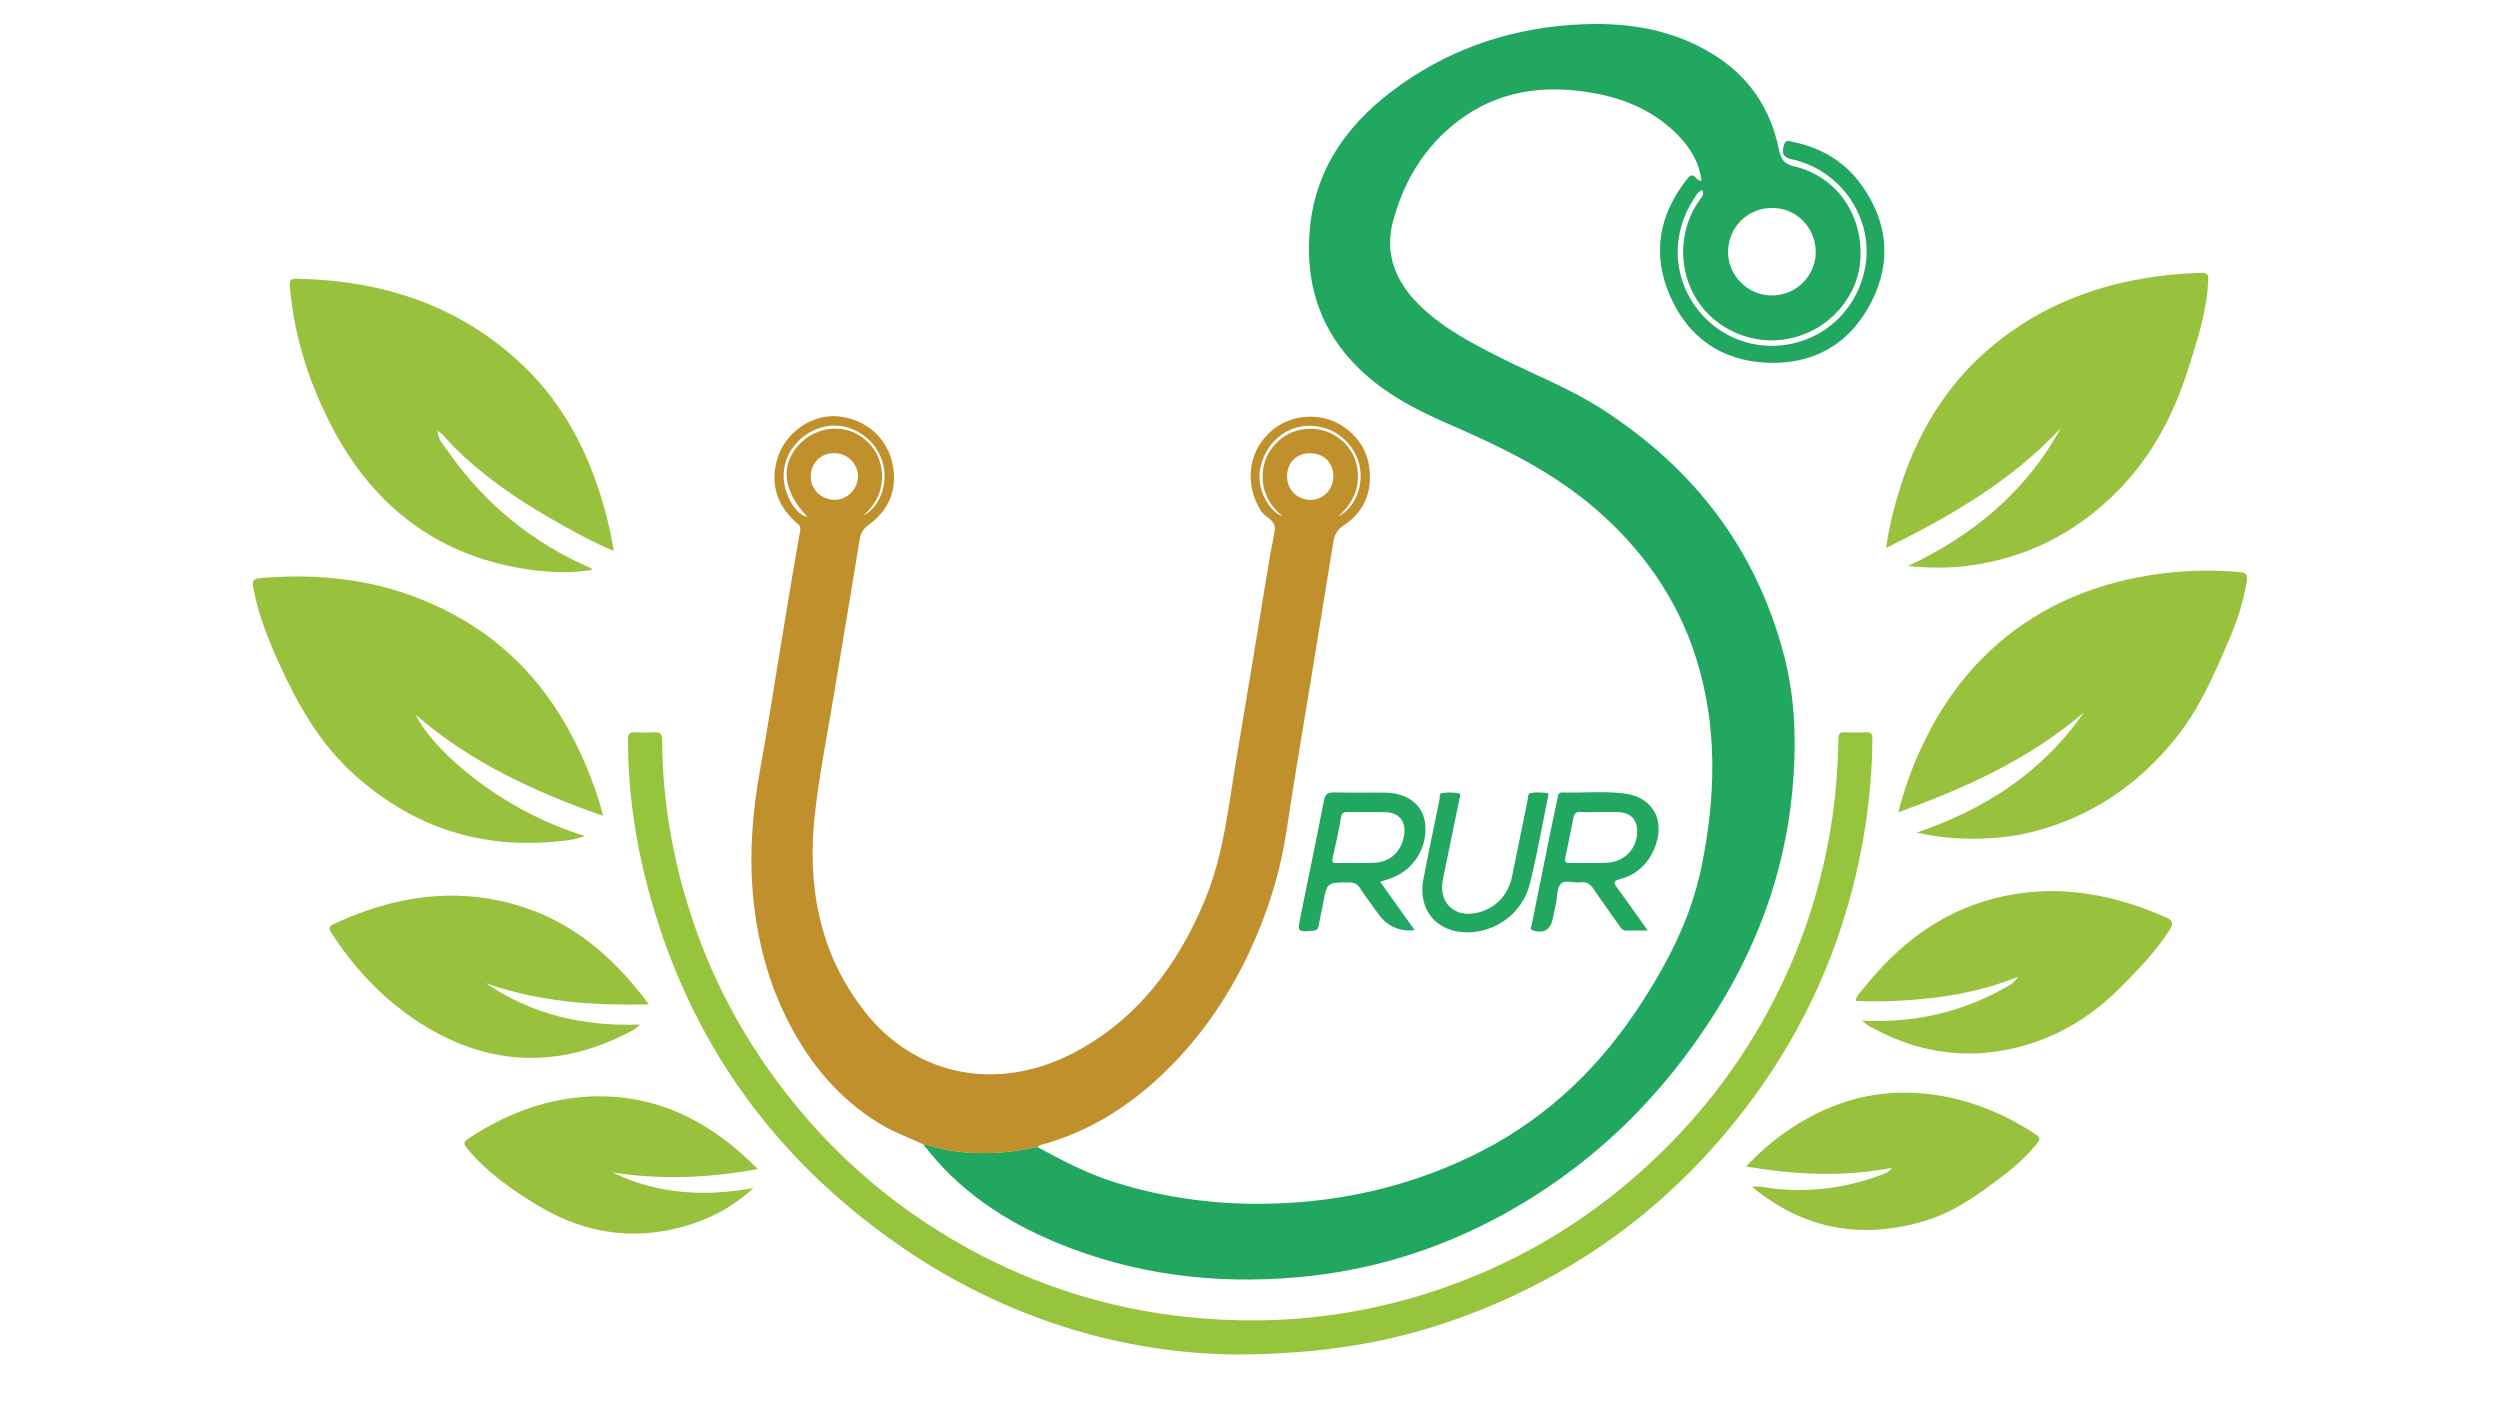
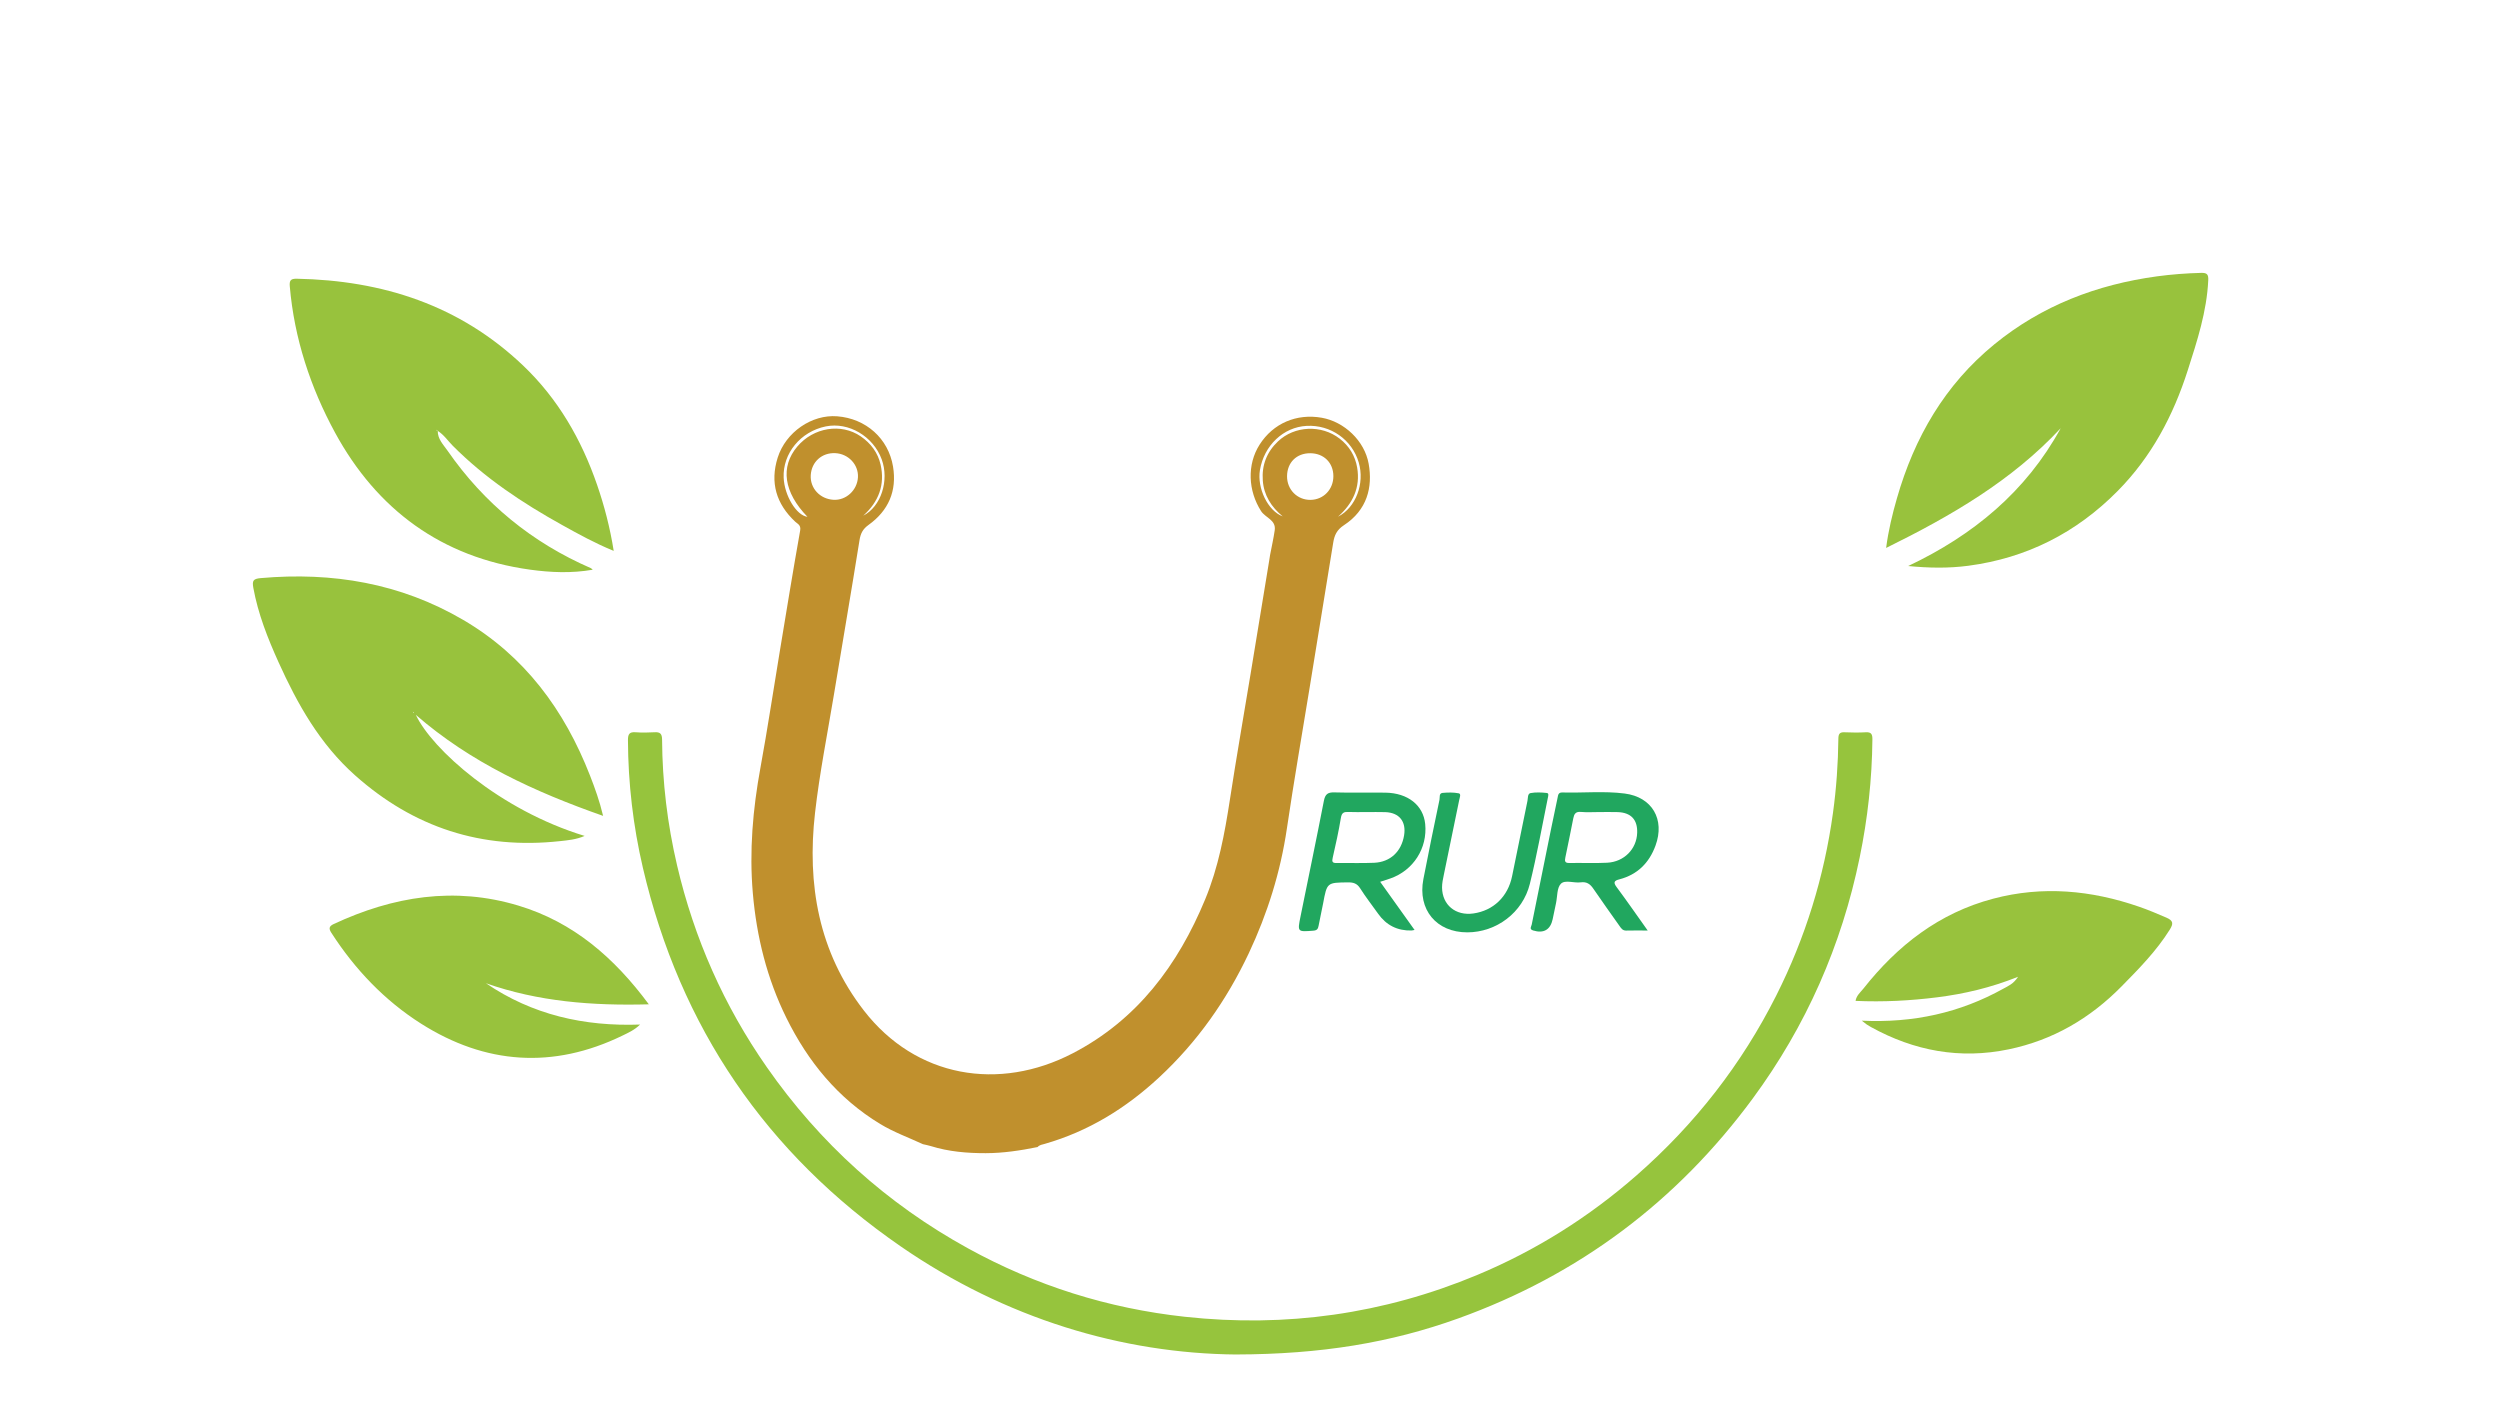
<svg xmlns="http://www.w3.org/2000/svg" id="Layer_1" data-name="Layer 1" viewBox="0 0 1000 563.48">
  <defs>
    <style>
      .cls-1 {
        fill: #c0902d;
      }

      .cls-1, .cls-2, .cls-3, .cls-4, .cls-5 {
        stroke-width: 0px;
      }

      .cls-2 {
        fill: #21a75f;
      }

      .cls-3 {
        fill: #96c43d;
      }

      .cls-4 {
        fill: #98c23d;
      }

      .cls-5 {
        fill: #1d1d1b;
      }
    </style>
  </defs>
-   <path class="cls-2" d="M414.99,458.83c9.89,5.39,19.85,10.58,30.66,14,21.18,6.7,42.85,9.35,65.03,8.56,26.93-.95,52.59-6.93,76.96-18.47,27.81-13.17,49.74-33.04,66.8-58.51,11.9-17.76,21.82-36.51,26.14-57.58,5.76-28.1,6.55-56.36-2.26-84-7.48-23.43-21.32-43-39.91-59.1-17.51-15.16-38.08-25.08-59.12-34.18-14.44-6.25-28.21-13.63-38.94-25.5-13.53-14.96-18.24-32.92-16.41-52.57,2.36-25.39,16.54-43.68,36.72-57.85,21.71-15.25,46.08-22.85,72.49-23.92,18.59-.75,36.46,2.19,52.52,12.28,13.95,8.76,22.52,21.4,25.83,37.53.74,3.6,1.63,5.95,6.17,7.03,16.6,3.92,27.06,18.62,26.55,36.01-.47,15.98-12.54,29.75-28.87,32.95-14.04,2.75-28.8-3.47-36.47-15.38-7.84-12.17-7.44-28.59,1.01-40.19.84-1.15,1.96-2.18.96-3.97-1.78.79-2.6,2.48-3.55,3.96-8.52,13.33-8.26,29.71.6,42.31,8.82,12.55,23.97,18.48,38.9,15.24,15.15-3.29,26.44-15.09,29.28-30.58,3.55-19.39-9.63-38.88-29.17-43.13-3.63-.79-4.5-2.47-3.21-6.05.77-2.14,2.41-1.16,3.59-.92,11.27,2.31,20.66,7.88,27.36,17.27,10.5,14.73,12.09,30.71,3.88,46.78-8.55,16.71-23.01,25.05-41.74,24.24-18.19-.78-31.54-10.09-38.8-26.79-7.33-16.86-4.37-32.68,7.11-46.98,1.23-1.53,2.14-1.45,3.33-.12.49.55.96,1.25,2.16,1.03-.85-7.01-4.23-12.75-8.97-17.71-9.27-9.7-20.96-14.9-33.94-17.24-18.03-3.25-35.54-1.64-51.08,8.74-15.24,10.18-24.69,24.99-29.4,42.5-3.42,12.69.85,23.7,9.97,32.93,9.31,9.42,20.85,15.45,32.47,21.34,13.64,6.92,27.99,12.42,40.93,20.72,36.88,23.67,61.95,56.04,73.07,98.78,4.1,15.74,4.85,31.64,3.8,47.84-2.19,33.94-12.72,65.01-30.62,93.75-21.6,34.68-49.89,62.39-85.81,82.05-25.64,14.03-53.03,22.44-82.2,24.99-33.26,2.9-65.51-1.1-96.44-13.98-20.91-8.71-39.28-21-53.13-39.31,1.05.25,2.13.44,3.16.76,7.14,2.24,14.55,2.85,21.93,2.83,6.95-.01,13.87-1.04,20.71-2.44ZM726.28,101.23c.23-9.79-7.3-17.82-16.93-18.05-9.95-.24-17.86,7.3-18.11,17.26-.24,9.39,7.45,17.44,16.95,17.74,9.72.31,17.87-7.32,18.1-16.96Z" />
  <path class="cls-1" d="M414.99,458.83c-6.84,1.39-13.76,2.43-20.71,2.44-7.39.01-14.79-.6-21.93-2.83-1.03-.32-2.11-.51-3.16-.76-5.72-2.66-11.68-4.79-17.12-8.09-16.91-10.26-28.86-24.92-37.51-42.42-7.76-15.71-11.92-32.43-13.43-49.89-1.46-16.92,0-33.58,3.05-50.23,2.81-15.33,5.12-30.75,7.67-46.13,2.69-16.24,5.32-32.48,8.21-48.69.4-2.25-1.02-2.65-2-3.57-7.58-7.11-10.12-15.66-6.99-25.59,3.23-10.23,13.68-17.35,23.81-16.55,11.5.9,20.47,8.87,22.33,20.09,1.62,9.77-1.82,17.64-9.79,23.36-2.27,1.63-3.18,3.37-3.61,6.07-3.29,20.56-6.82,41.09-10.21,61.63-2.62,15.82-5.78,31.58-7.59,47.49-3.26,28.62,1.44,55.67,19.53,79.04,20.83,26.91,54.1,32.44,83.59,17.1,25.76-13.4,42.05-35.25,52.95-61.59,5.29-12.79,7.79-26.26,9.88-39.86,2.58-16.8,5.51-33.55,8.28-50.33,2.5-15.18,4.99-30.35,7.48-45.53.11-.65.18-1.3.3-1.94.63-3.32,1.39-6.62,1.87-9.96.59-4.12-3.75-4.98-5.46-7.65-5.2-8.12-5.69-18.6-.59-26.59,5.42-8.5,14.76-12.54,24.87-10.75,8.96,1.58,17.12,9.18,18.76,18.43,1.67,9.37-.63,18.51-9.91,24.56-2.86,1.87-3.8,4.03-4.28,7-3.1,19.28-6.26,38.55-9.4,57.82-3.07,18.83-6.34,37.63-9.13,56.52-2.56,17.35-7.74,33.96-15.23,49.86-8.87,18.81-20.62,35.51-35.87,49.67-13.23,12.28-28.25,21.57-45.73,26.58-1.02.29-2.14.41-2.91,1.3ZM334.11,181.26c-5.34-.24-9.46,3.44-9.81,8.77-.34,5.24,3.69,9.6,9.15,9.89,5.01.27,9.45-3.84,9.73-9.01.27-5.05-3.82-9.41-9.07-9.65ZM533.35,190.47c0-5.37-3.83-9.16-9.27-9.18-5.45-.02-9.22,3.72-9.26,9.18-.05,5.38,4.11,9.56,9.42,9.48,5.17-.08,9.11-4.18,9.11-9.48ZM535.2,206.68c7.19-3.69,10.74-13.32,8.3-21.68-2.67-9.13-11.24-15.16-20.84-14.65-9.31.49-17.05,7.82-18.69,17.7-1.19,7.15,3.18,16.33,9.11,18.5-4.57-3.76-7.53-8.45-7.96-14.35-.45-6.11,1.57-11.37,6.07-15.64,6.59-6.25,17.33-6.79,24.69-1.09,3.77,2.92,6.18,6.85,6.98,11.53,1.36,7.95-1.7,14.39-7.66,19.68ZM345.27,206.29c7.2-3.67,10.48-14.12,7.42-22.53-3.36-9.23-13.24-15.06-22.37-13.2-10.07,2.05-17.26,10.77-16.86,20.48.29,7.2,5.13,15.18,9.52,15.68-9.48-9.79-10.95-19.96-4.06-28.1,6.47-7.65,17.52-9.46,25.38-4.07,4.02,2.76,6.85,6.53,7.93,11.28,1.84,8.08-.76,14.89-6.95,20.46Z" />
  <path class="cls-3" d="M494.4,541.8c-45.28-.42-92.13-14.26-134.11-43.24-53.8-37.13-88.25-87.69-103.13-151.41-3.91-16.77-5.9-33.81-5.98-51.05-.01-2.39.52-3.39,3.05-3.2,2.5.19,5.04.15,7.55,0,2.2-.13,3.03.52,3.05,2.91.1,17.02,2.13,33.8,6.01,50.39,6.84,29.2,18.74,56.1,35.91,80.7,21.22,30.41,48.03,54.61,80.51,72.47,27.06,14.88,55.97,23.99,86.7,27.34,40.41,4.4,79.42-1.07,116.92-16.72,23.48-9.8,44.76-23.19,63.91-39.99,23.23-20.38,41.89-44.29,55.76-71.88,11.59-23.04,19.12-47.37,22.64-72.94,1.36-9.88,2.05-19.8,2.16-29.76.02-1.79.5-2.6,2.42-2.51,2.84.12,5.7.16,8.54,0,2.27-.13,2.67.85,2.65,2.88-.15,15.91-1.88,31.64-5.09,47.21-7.24,35.23-21.45,67.44-42.75,96.37-30.33,41.2-69.6,70.64-117.82,88-26.91,9.69-54.7,14.34-88.92,14.42Z" />
-   <path class="cls-4" d="M766.7,333.02c27.37-9.29,50.31-24.19,66.82-48.01-21.71,18.59-47.13,30.14-74.22,39.91,2.6-10,5.94-19.06,10.15-27.79,6.76-14,15.49-26.6,26.98-37.21,16.78-15.49,36.64-24.7,58.9-29.02,13.39-2.6,26.88-3.29,40.49-2.06,2.65.24,3.32,1.04,2.91,3.57-1.29,7.92-3.69,15.54-6.83,22.86-5.99,13.95-11.91,27.97-21.56,39.96-15.24,18.91-34.32,31.85-58.07,37.69-13.47,3.32-31.48,3.52-45.57.09Z" />
  <path class="cls-4" d="M175.1,172.28c-.08,3.32,2.22,5.56,3.89,7.96,14.64,21.11,33.79,36.79,57.37,47.03.18.08.32.26.74.62-8.53,1.48-16.83,1.11-25.1-.03-35.38-4.89-61.24-24.05-77.98-54.8-9.82-18.04-16.32-37.71-18.11-58.55-.19-2.22.29-3.07,2.74-3.02,34.38.66,65.25,10.59,90.57,34.71,13.97,13.3,23.36,29.59,29.62,47.76,2.92,8.47,5.16,17.1,6.64,26.4-7.43-3.04-14.08-6.71-20.72-10.4-15.83-8.8-30.82-18.75-43.67-31.67-1.99-2-3.56-4.43-6.03-5.95-.1-.15-.21-.3-.31-.45-.04.14-.08.28-.12.41h.47Z" />
  <path class="cls-4" d="M824.26,171.31c-19.6,21.04-43.88,35.08-69.81,47.87.93-7.12,2.5-13.52,4.32-19.86,6.98-24.34,19.19-45.44,38.99-61.61,18.96-15.49,40.98-23.9,65.09-27.18,5.85-.79,11.73-1.23,17.64-1.38,2.36-.06,2.91.66,2.81,2.93-.58,12.51-4.42,24.23-8.19,36.01-5.81,18.17-14.51,34.61-28.03,48.29-16.55,16.74-36.4,26.84-59.8,29.93-7.95,1.05-15.87.89-24.01.1,25.93-12.28,47.12-29.71,61.01-55.12Z" />
  <path class="cls-4" d="M241.26,326.36c-27.51-9.65-53.14-21.46-74.93-40.42,6.41,13.65,33.4,38.04,67.53,48.43-3.39,1.47-6.71,1.74-9.93,2.09-31.21,3.39-58.43-5.41-81.93-26.35-14.09-12.56-22.99-28.42-30.6-45.26-4.32-9.57-8.17-19.29-10.07-29.72-.53-2.92,0-3.62,2.99-3.89,28.65-2.52,55.84,2.04,80.87,16.67,24.65,14.41,40.59,36.1,50.82,62.33,1.97,5.06,3.82,10.18,5.23,16.11ZM165.32,284.62c-.01.17-.03.35-.04.52.11-.02.22-.04.33-.06-.12-.14-.23-.28-.35-.41-.07-.06-.14-.13-.21-.18-.04-.02-.09-.01-.14-.02.14.05.28.09.41.14Z" />
  <path class="cls-4" d="M744.72,408.27c20.65.98,39.29-3.16,56.62-12.8,1.89-1.05,4.06-1.89,5.89-4.76-11.01,4.4-21.59,6.86-32.41,8.22-10.74,1.35-21.54,1.92-32.6,1.42.37-2.2,1.99-3.46,3.16-4.93,13.63-17.25,30.26-30.22,51.88-35.94,19.79-5.24,39.21-3.41,58.35,3.2,3.71,1.28,7.33,2.81,10.94,4.37,2.85,1.23,2.83,2.46,1.34,4.83-5.33,8.51-12.28,15.58-19.27,22.68-12.62,12.82-27.48,21.5-45.13,25.17-19.46,4.05-37.78.65-55.07-8.89-.57-.32-1.13-.65-1.68-1.01-.45-.3-.85-.65-2.02-1.56Z" />
  <path class="cls-4" d="M259.55,401.73c-22.62.61-44.24-1.07-65.18-8.43,18.57,12.64,39.23,17.32,61.65,16.52-2.09,2.1-4.62,3.25-7.08,4.44-27.72,13.46-54.83,11.49-80.5-4.79-14.57-9.24-26.49-21.73-35.92-36.38-1.09-1.69-.9-2.6.95-3.47,23.79-11.1,48.33-15.09,73.92-7.37,21.94,6.61,38.31,20.8,52.14,39.48Z" />
-   <path class="cls-4" d="M303.13,467.64c-10.29,1.85-19.81,2.87-29.43,3.15-9.62.28-19.17-.36-28.69-1.79,17.76,8.6,36.4,9.82,56.35,6.25-7.24,6.57-14.83,10.98-23.24,13.89-22.02,7.61-43.08,5.06-62.91-6.9-10.5-6.33-20.52-13.36-28.45-22.97-1.63-1.98-1.14-2.7.69-3.9,17.26-11.35,35.97-17.83,56.84-16.73,18.44.97,34.43,8.2,48.67,19.7,3.4,2.75,6.59,5.69,10.17,9.29Z" />
-   <path class="cls-4" d="M700.76,474.78c3.3-.6,6.49.47,9.72.78,14.29,1.37,28.13-.45,41.56-5.45,1.58-.59,3.3-1.01,4.75-2.97-19.57,3.75-38.64,2.79-58.36-.53,4.93-5.27,9.92-9.63,15.32-13.46,16.23-11.51,34.18-17.4,54.23-15.86,16.95,1.3,32.28,7.22,46.41,16.54,1.87,1.23,1.54,2.2.41,3.58-3.84,4.66-8.18,8.81-12.99,12.44-9.68,7.33-19.35,14.62-31.22,18.29-25.68,7.92-48.95,3.75-69.77-13.41l-.06.04Z" />
  <path class="cls-2" d="M659.1,372.21c-3.37,0-5.98-.06-8.59.02-1.49.05-2.08-.96-2.78-1.95-3.46-4.92-6.99-9.79-10.37-14.77-1.28-1.9-2.68-2.9-5.09-2.57-2.69.36-6.23-1.12-7.91.56-1.62,1.62-1.38,5.09-1.95,7.75-.46,2.14-.89,4.28-1.34,6.42-.91,4.27-3.63,5.8-7.81,4.52-1.68-.52-.73-1.57-.57-2.36,2.53-12.64,5.1-25.28,7.67-37.92.87-4.28,1.78-8.56,2.68-12.83.22-1.05.26-2.14,1.9-2.09,8.31.23,16.67-.64,24.93.42,11.01,1.41,16.18,10.37,12.33,20.85-2.54,6.91-7.22,11.6-14.46,13.48-1.98.51-2.55,1.13-1.13,3.04,4.09,5.51,8.01,11.16,12.47,17.43ZM639.85,324.82c-2.52,0-5.05.17-7.55-.05-2.08-.19-2.65.88-2.98,2.54-1.04,5.23-2.08,10.46-3.18,15.67-.3,1.43-.24,2.26,1.6,2.22,5.03-.1,10.08.15,15.1-.11,6.81-.34,11.81-5.47,12.03-11.94.19-5.28-2.46-8.13-7.8-8.31-2.4-.08-4.81-.01-7.22-.02Z" />
  <path class="cls-2" d="M565.85,371.98c-.77.14-.99.21-1.2.22q-8.5.22-13.4-6.71c-2.4-3.39-4.98-6.67-7.19-10.17-1.24-1.96-2.72-2.39-4.86-2.37-8.41.09-8.4.04-9.95,8.4-.56,3.01-1.27,5.98-1.82,8.99-.23,1.25-.66,1.82-2.08,1.93-6.38.5-6.4.55-5.14-5.68,3.12-15.42,6.34-30.81,9.34-46.25.53-2.71,1.58-3.47,4.28-3.38,6.78.21,13.58-.01,20.36.1,9.01.14,15.15,5.07,15.89,12.55.95,9.66-4.73,18.55-13.92,21.77-1.23.43-2.47.81-4.09,1.34,4.61,6.46,9.09,12.73,13.77,19.28ZM546.58,324.82c-2.4,0-4.81.08-7.21-.03-1.76-.08-2.67.24-3.01,2.32-.88,5.35-2.06,10.65-3.27,15.94-.36,1.56-.23,2.18,1.53,2.16,5.02-.08,10.06.13,15.07-.1,6.47-.3,10.87-4.5,11.94-10.93.93-5.57-1.92-9.14-7.52-9.33-2.51-.09-5.02-.01-7.54-.02Z" />
  <path class="cls-2" d="M586.9,372.94c-12.35,0-19.91-9.1-17.55-21.28,2.06-10.61,4.23-21.2,6.45-31.79.19-.93-.26-2.57,1.22-2.71,2.15-.19,4.4-.25,6.49.17,1.02.2.35,1.77.18,2.65-2.01,9.96-4.11,19.89-6.14,29.84-.35,1.71-.75,3.46-.73,5.19.08,7,5.45,11.38,12.55,10.37,7.97-1.14,13.78-6.7,15.46-14.87,2.07-10.05,4.09-20.12,6.16-30.18.23-1.12,0-2.88,1.26-3.11,2.11-.37,4.36-.27,6.51-.03.89.1.51,1.31.37,2-2.34,11.45-4.38,22.98-7.18,34.32-2.86,11.59-13.44,19.42-25.05,19.43Z" />
-   <path class="cls-5" d="M700.83,474.73c-.06-.08-.13-.16-.18-.24-.02-.04.03-.1.04-.16.03.15.05.29.08.44,0,0,.06-.04.06-.04Z" />
</svg>